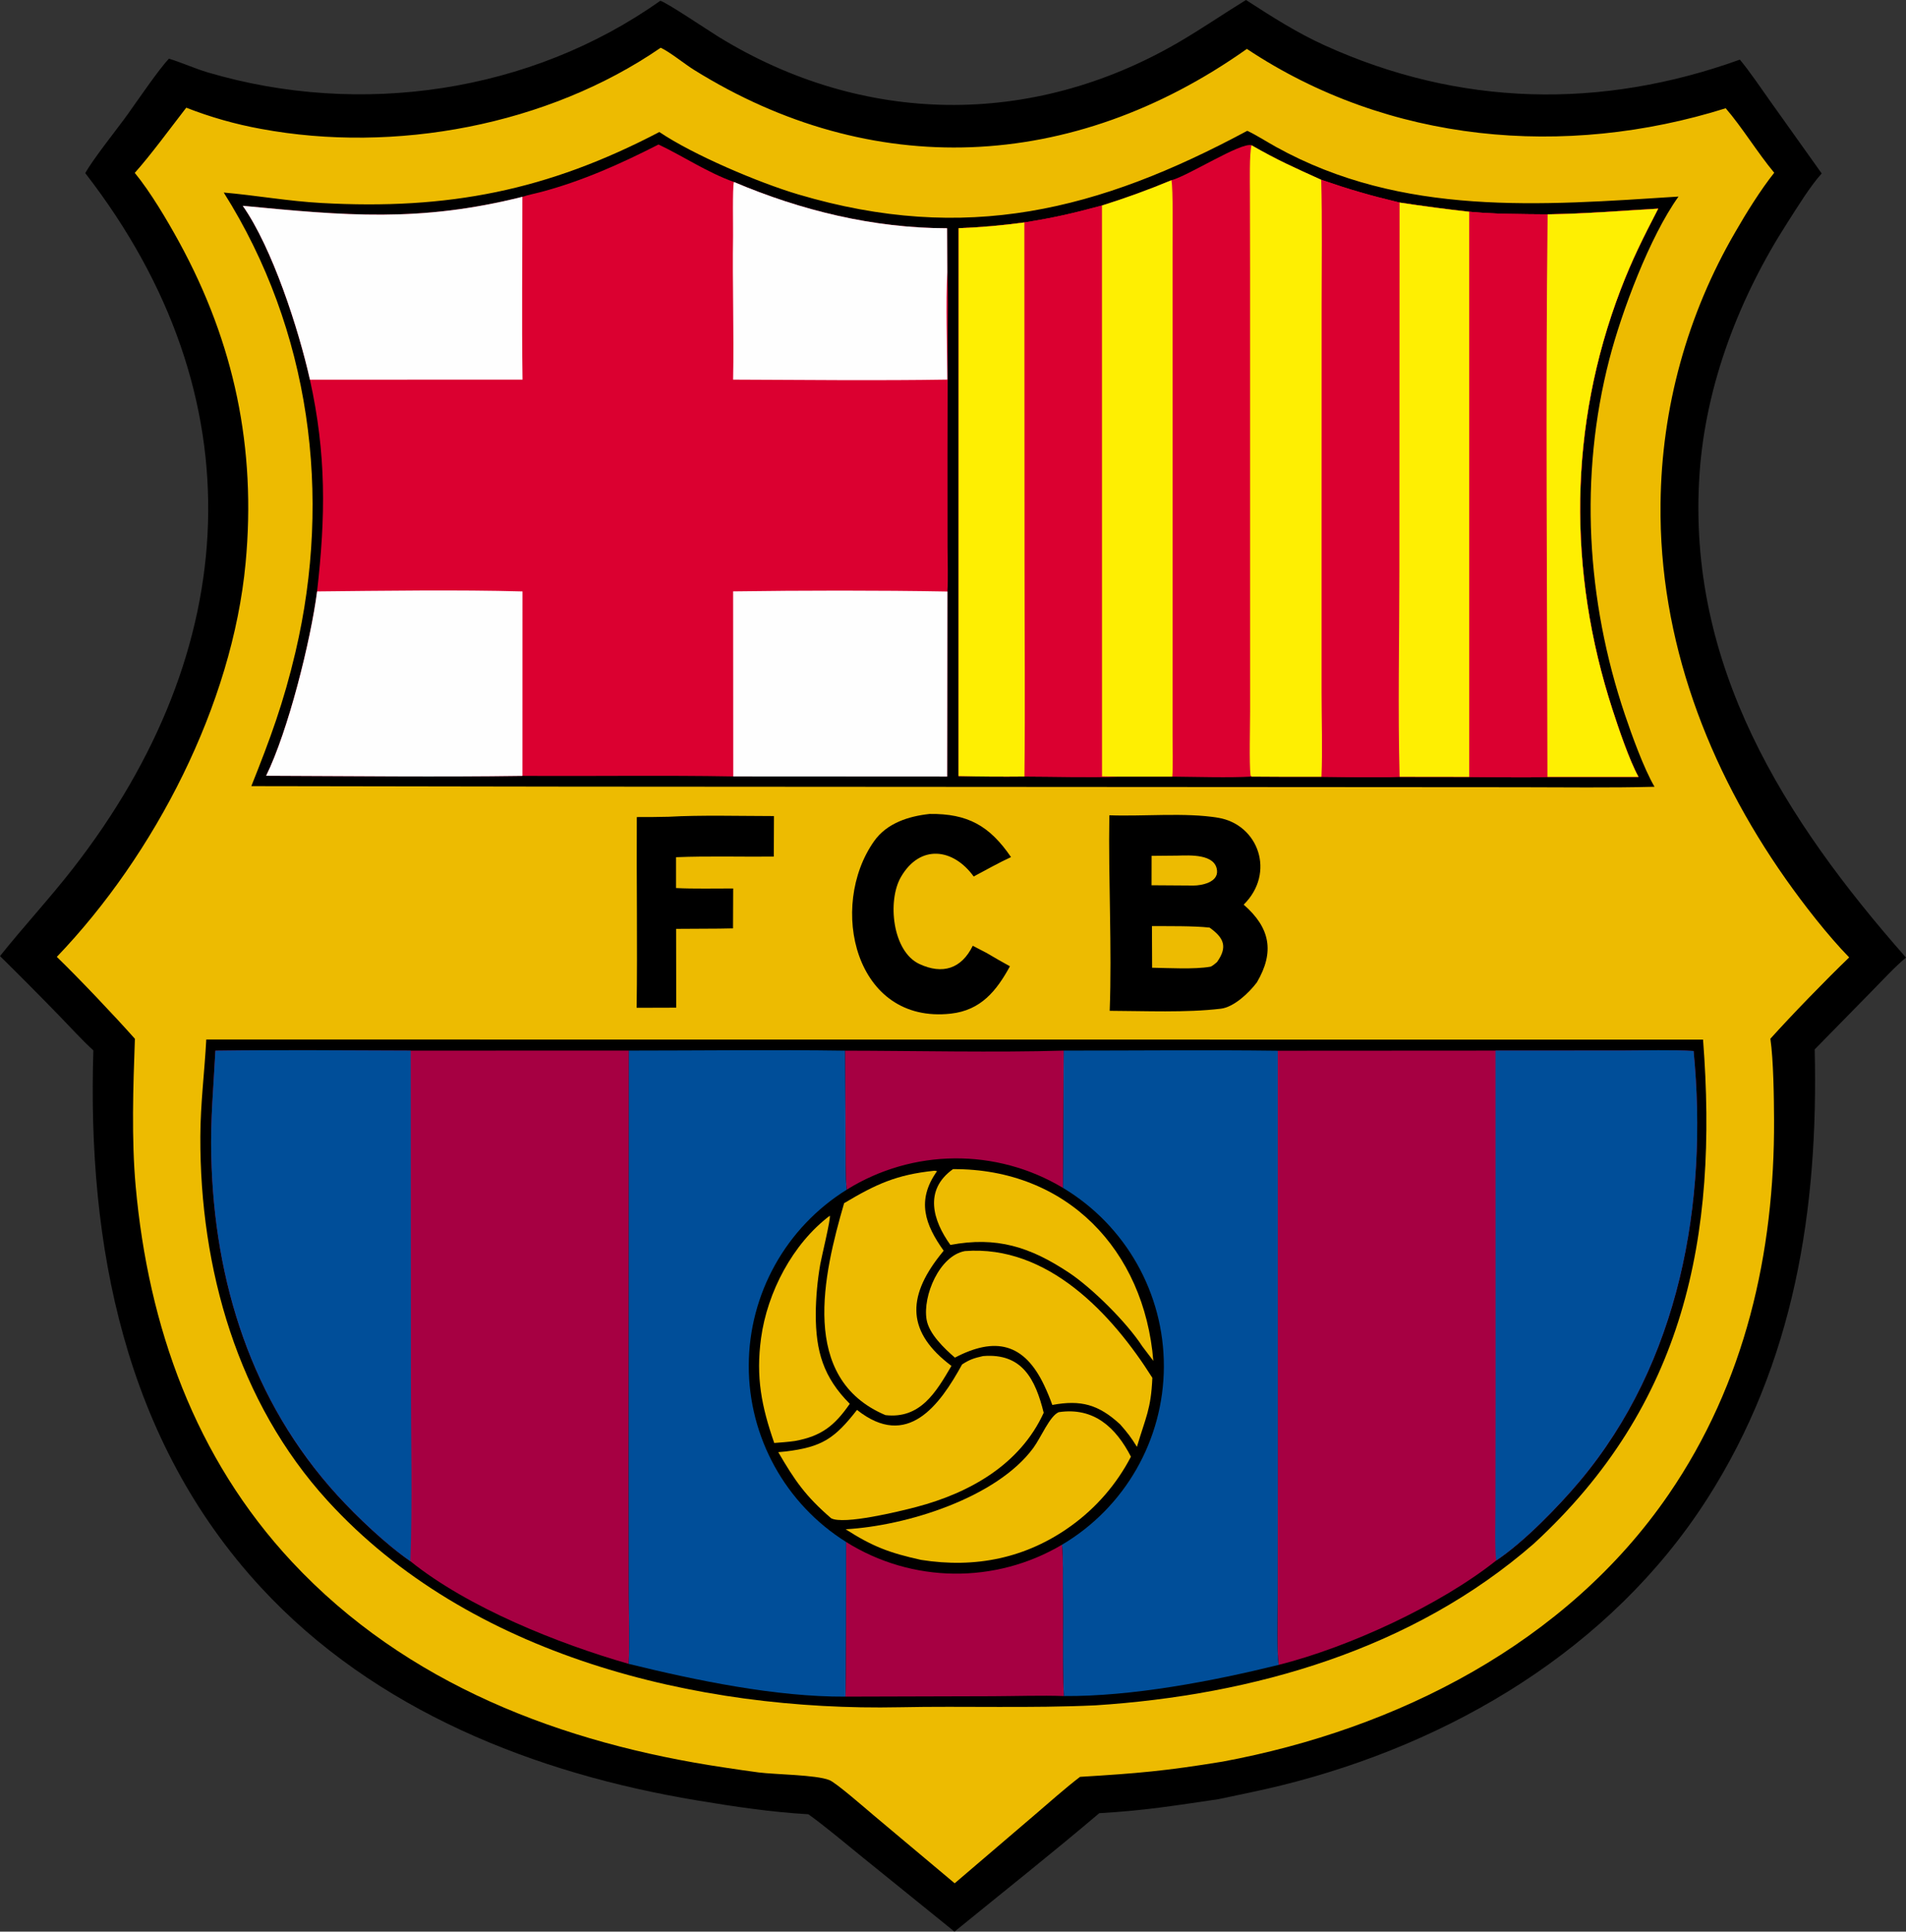
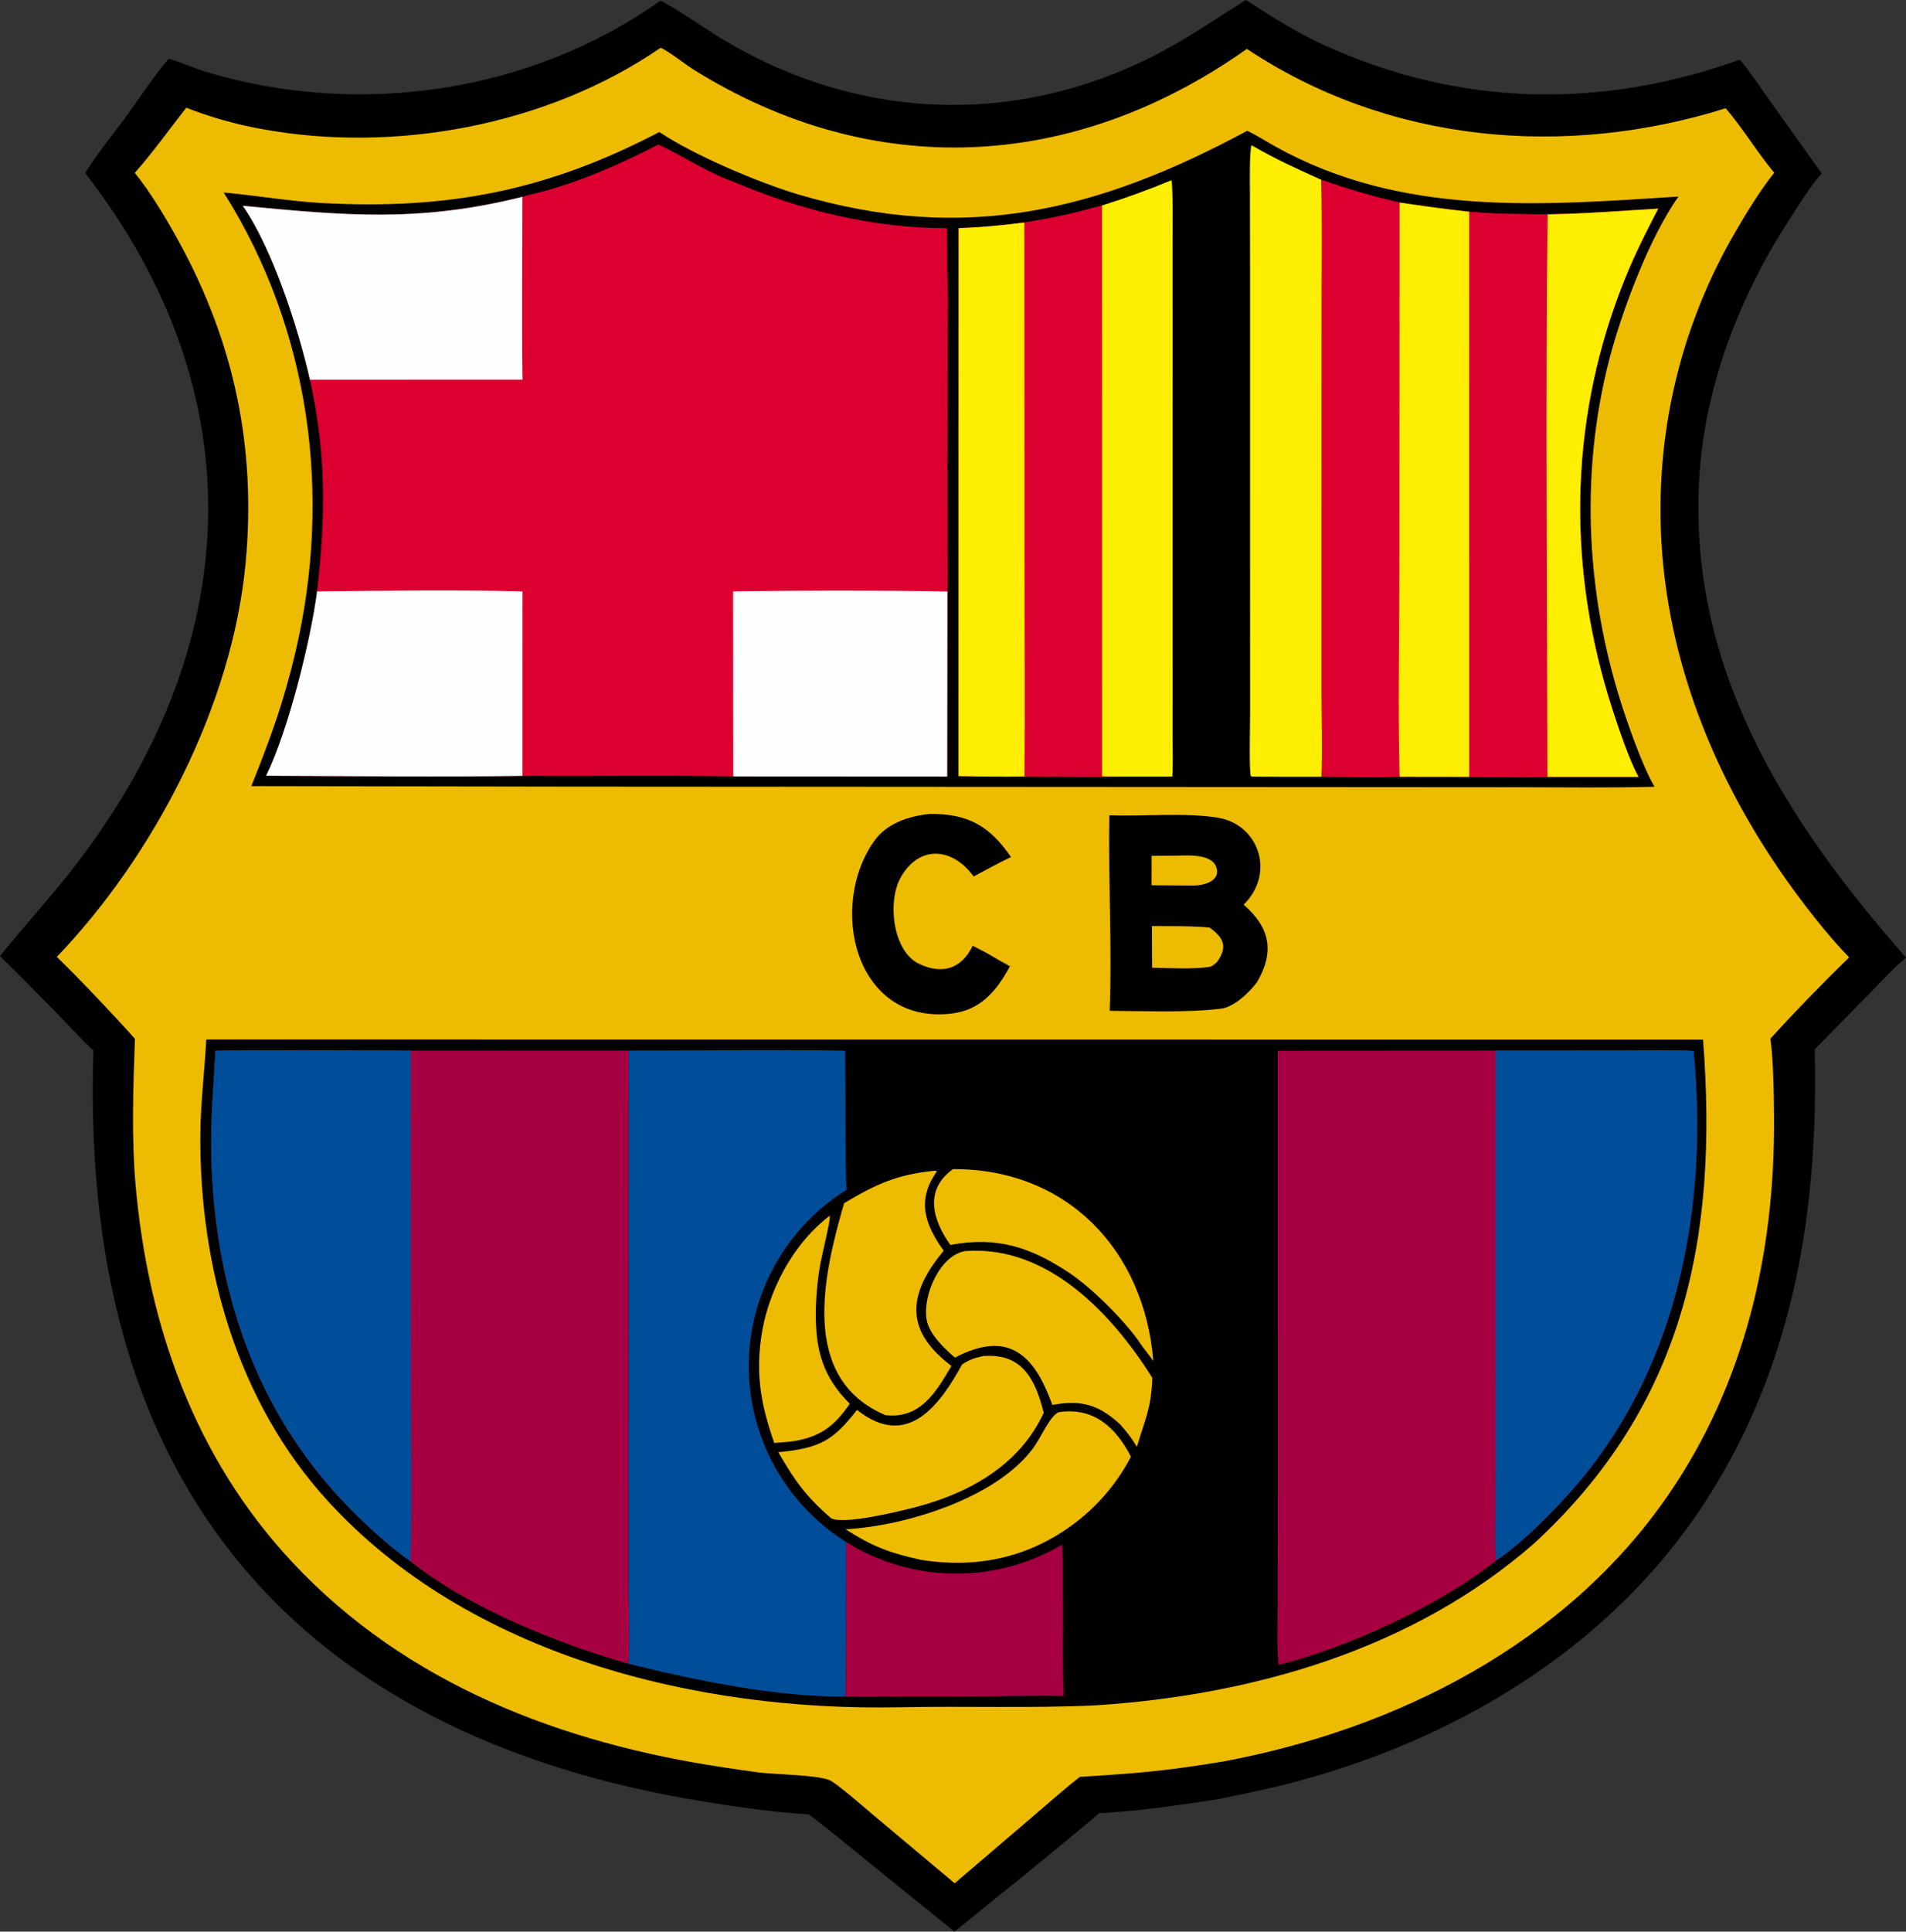
<svg xmlns="http://www.w3.org/2000/svg" width="1469.556" height="1488.677" viewBox="265.952 217.092 1469.556 1488.677">
  <rect x="265.952" y="217.092" width="1469.556" height="1488.677" fill="#333333" stroke="none" />
  <path fill="rgb(0,0,0)" id="element-0" d="M 1226.63,217.085 C 1246.58,229.986 1265.53,242.16 1287.26,252.033 C 1391.35,299.332 1500.61,301.481 1607.41,263.055 C 1614.74,271.742 1624.32,285.96 1631.06,295.405 L 1670.51,350.776 C 1661.57,360.588 1651.52,377.132 1644.2,388.486 C 1607.17,445.927 1581.01,513.514 1576.33,582.172 C 1566.27,729.836 1641.64,848.564 1735.51,955.072 C 1727.34,961.779 1716.21,973.764 1708.55,981.566 L 1665.11,1025.84 C 1668.11,1148.7 1649.43,1267.45 1582.02,1372.54 C 1507.94,1488.03 1384.64,1560.84 1253.34,1593.2 C 1237.26,1597.17 1221.39,1600.23 1205.26,1603.71 C 1171.55,1608.62 1148.51,1612.51 1113.52,1614.47 C 1078.07,1644.57 1038.2,1676.18 1001.88,1705.77 L 931.251,1648.68 C 918.167,1638.09 902.742,1625.03 889.212,1615.31 C 860.319,1613.66 831.739,1609.34 803.365,1604.63 C 678.396,1583.92 554.893,1535.37 467.262,1440.63 C 361.952,1326.77 333.172,1176.89 337.936,1026.59 C 330.033,1019.56 319.175,1007.66 311.578,999.856 C 296.538,984.378 281.329,969.065 265.954,953.92 C 284.08,931.213 303.981,909.819 322.182,886.457 C 453.031,718.501 465.861,523.577 331.689,350.528 C 338.024,339.162 356.251,316.596 364.514,305.042 C 371.913,294.697 388.688,270.095 396.235,262.312 C 406.264,265.373 416.274,269.98 426.417,272.971 C 543.769,307.571 675.022,288.583 775.01,217.716 C 778.749,218.204 812.53,240.882 819.828,245.373 C 931.12,313.854 1061.25,315.578 1174.29,249.904 C 1192.04,239.589 1208.89,227.98 1226.63,217.085" rgb="false" visible="true" skeleton="false" stroke-opacity="1" auto-skeleton="false" />
  <path fill="rgb(237,187,1)" id="element-1" d="M 775.356,253.889 C 782.336,257.049 793.756,266.395 801.003,270.908 C 937.467,355.907 1092.34,350.281 1227.32,254.781 C 1336.56,327.457 1472.49,339.387 1596.5,300.531 C 1609.1,315.113 1621.04,334.81 1633.91,350.244 C 1623.72,362.943 1612.05,381.654 1603.97,395.794 C 1566.84,459.428 1546.96,531.641 1546.26,605.308 C 1545.01,710.135 1582.82,809.376 1642.67,894.363 C 1656.45,913.926 1675.05,937.877 1691.7,954.953 C 1673.85,972.106 1647.42,999.303 1630.95,1017.62 C 1633.33,1033.98 1633.7,1063.27 1633.78,1079.92 C 1634.25,1182.94 1611.38,1282.95 1552.58,1368.7 C 1473.83,1483.55 1343.06,1549.76 1208.64,1574.73 C 1164.49,1581.96 1143.31,1583.76 1098.69,1586.48 C 1087.37,1595.06 1074.2,1606.87 1063.22,1616.22 L 1002.02,1668.51 L 939.351,1615.95 C 933.66,1611.18 910.657,1591.05 905.418,1588.97 C 895.009,1584.85 863.739,1584.73 850.854,1583.07 C 842.531,1582.01 832.992,1580.54 824.758,1579.32 C 699.375,1560.72 579.221,1515.24 491.083,1420.81 C 416.306,1340.7 380.319,1239.46 370.551,1131.24 C 367.264,1094.82 368.626,1054.33 369.959,1017.67 C 353.947,999.628 326.939,971.188 309.753,954.534 C 385.215,875.884 445.12,760.152 455.321,650.93 C 463.576,562.549 446.675,481.635 404.129,403.772 C 395.099,387.245 381.784,364.744 369.854,350.321 C 381.938,336.904 397.933,315.051 409.555,300.087 C 428.134,307.36 447.372,312.822 467.001,316.395 C 570.211,335.618 688.204,313.791 775.356,253.889" rgb="false" visible="true" skeleton="false" stroke-opacity="1" auto-skeleton="false" />
  <path fill="rgb(0,0,0)" id="element-2" d="M 424.998,1018.22 L 1579.03,1018.3 C 1590.84,1170.8 1564.68,1299.89 1448.62,1406.71 C 1355.19,1488.24 1232.41,1523.47 1110.6,1531.36 C 1060.38,1533.69 1009.78,1531.8 959.533,1532.83 C 802.973,1536.02 627.594,1493.13 518.619,1373.78 C 449.123,1297.67 420.032,1194.65 420.415,1093.06 C 420.511,1067.57 423.65,1043.47 424.998,1018.22" rgb="false" visible="true" skeleton="false" stroke-opacity="1" auto-skeleton="false" />
  <path fill="rgb(0,0,0)" id="element-3" d="M 1419.02,1026.77 L 1516.38,1026.72 C 1532.98,1026.7 1555.85,1026.03 1571.74,1027.08 C 1583.1,1144.08 1560.82,1267.14 1483.85,1358.73 C 1467.51,1378.17 1440.66,1405.76 1419.5,1419.78 C 1375.91,1454.4 1305.78,1486.59 1251.82,1500.19 C 1200.88,1512.74 1138.79,1524.62 1086.16,1524.2 C 1069.3,1523.6 1048.42,1524.28 1031.07,1524.34 L 917.772,1524.66 C 864.336,1524.97 802.372,1512.11 750.687,1499.41 C 696.414,1483.86 626.827,1456.08 582.354,1420.29 C 563.768,1407.51 541.101,1385.99 525.956,1369.38 C 459.919,1296.95 431.121,1204.95 428.858,1108.16 C 428.174,1078.9 430.554,1055.79 432.036,1026.84 C 481.706,1026.15 532.858,1026.63 582.616,1026.79 L 750.805,1026.76 C 805.9,1026.75 862.637,1026.01 917.591,1026.82 C 970.692,1026.9 1033.39,1028.33 1086.04,1026.77 C 1140.66,1026.78 1196.65,1026.16 1251.14,1026.87 L 1419.02,1026.77" rgb="false" visible="true" skeleton="false" stroke-opacity="1" auto-skeleton="false" />
  <path fill="rgb(166,0,66)" id="element-4" d="M 432.036,1026.84 C 481.706,1026.15 532.858,1026.63 582.616,1026.79 L 750.805,1026.76 L 750.653,1347.85 L 750.737,1445.2 C 750.781,1461.77 751.475,1483.24 750.687,1499.41 C 696.414,1483.86 626.827,1456.08 582.354,1420.29 C 563.768,1407.51 541.101,1385.99 525.956,1369.38 C 459.919,1296.95 431.121,1204.95 428.858,1108.16 C 428.174,1078.9 430.554,1055.79 432.036,1026.84" rgb="false" visible="true" skeleton="false" stroke-opacity="1" auto-skeleton="false" />
  <path fill="rgb(0,78,153)" id="element-5" d="M 432.036,1026.84 C 481.706,1026.15 532.858,1026.63 582.616,1026.79 L 582.761,1279.44 C 582.757,1324.21 584.002,1376.11 582.354,1420.29 C 563.768,1407.51 541.101,1385.99 525.956,1369.38 C 459.919,1296.95 431.121,1204.95 428.858,1108.16 C 428.174,1078.9 430.554,1055.79 432.036,1026.84" rgb="false" visible="true" skeleton="false" stroke-opacity="1" auto-skeleton="false" />
  <path fill="rgb(166,0,66)" id="element-6" d="M 1419.02,1026.77 L 1516.38,1026.72 C 1532.98,1026.7 1555.85,1026.03 1571.74,1027.08 C 1583.1,1144.08 1560.82,1267.14 1483.85,1358.73 C 1467.51,1378.17 1440.66,1405.76 1419.5,1419.78 C 1375.91,1454.4 1305.78,1486.59 1251.82,1500.19 C 1250.27,1489.37 1251.04,1462.99 1251.07,1450.74 L 1251.18,1358.2 L 1251.14,1026.87 L 1419.02,1026.77" rgb="false" visible="true" skeleton="false" stroke-opacity="1" auto-skeleton="false" />
  <path fill="rgb(0,78,153)" id="element-7" d="M 1419.02,1026.77 L 1516.38,1026.72 C 1532.98,1026.7 1555.85,1026.03 1571.74,1027.08 C 1583.1,1144.08 1560.82,1267.14 1483.85,1358.73 C 1467.51,1378.17 1440.66,1405.76 1419.5,1419.78 C 1418.37,1410.27 1418.96,1387.63 1418.97,1377.2 L 1419.08,1296.21 L 1419.02,1026.77" rgb="false" visible="true" skeleton="false" stroke-opacity="1" auto-skeleton="false" />
  <path fill="rgb(0,78,153)" id="element-8" d="M 750.805,1026.76 C 805.9,1026.75 862.637,1026.01 917.591,1026.82 L 917.944,1096.48 C 918.008,1105.91 917.741,1125.38 918.82,1133.94 C 871.915,1163.09 843.355,1214.36 843.262,1269.58 C 843.168,1324.81 871.555,1376.18 918.361,1405.49 C 918.353,1413.51 918.412,1523.41 917.772,1524.66 C 864.336,1524.97 802.372,1512.11 750.687,1499.41 C 751.475,1483.24 750.781,1461.77 750.737,1445.2 L 750.653,1347.85 L 750.805,1026.76" rgb="false" visible="true" skeleton="false" stroke-opacity="1" auto-skeleton="false" />
-   <path fill="rgb(0,78,153)" id="element-9" d="M 1086.04,1026.77 C 1140.66,1026.78 1196.65,1026.16 1251.14,1026.87 L 1251.18,1358.2 L 1251.07,1450.74 C 1251.04,1462.99 1250.27,1489.37 1251.82,1500.19 C 1200.88,1512.74 1138.79,1524.62 1086.16,1524.2 C 1084.95,1498.03 1085.86,1471.12 1085.46,1444.88 C 1085.27,1432.49 1085.84,1419.93 1084.75,1407.59 C 1133.31,1378.87 1163.16,1326.7 1163.31,1270.28 C 1163.46,1213.86 1133.89,1161.53 1085.48,1132.55 L 1086.04,1026.77" rgb="false" visible="true" skeleton="false" stroke-opacity="1" auto-skeleton="false" />
  <path fill="rgb(166,0,66)" id="element-10" d="M 918.361,1405.49 C 969.069,1437.24 1033.25,1438.05 1084.75,1407.59 C 1085.84,1419.93 1085.27,1432.49 1085.46,1444.88 C 1085.86,1471.12 1084.95,1498.03 1086.16,1524.2 C 1069.3,1523.6 1048.42,1524.28 1031.07,1524.34 L 917.772,1524.66 C 918.412,1523.41 918.353,1413.51 918.361,1405.49" rgb="false" visible="true" skeleton="false" stroke-opacity="1" auto-skeleton="false" />
-   <path fill="rgb(166,0,66)" id="element-11" d="M 917.591,1026.82 C 970.692,1026.9 1033.39,1028.33 1086.04,1026.77 L 1085.48,1132.55 C 1034.05,1101.76 969.728,1102.3 918.82,1133.94 C 917.741,1125.38 918.008,1105.91 917.944,1096.48 L 917.591,1026.82" rgb="false" visible="true" skeleton="false" stroke-opacity="1" auto-skeleton="false" />
  <path fill="rgb(237,187,1)" id="element-12" d="M 1023.91,1262.19 C 1054.13,1259.71 1064.23,1280.08 1070.66,1305.88 C 1052.41,1345.86 1013.39,1367.71 972.471,1378.48 C 959.915,1381.79 916.113,1392.49 906.707,1387.14 C 887.067,1370.16 878.811,1358.24 866.0,1336.23 C 867.837,1336.12 869.671,1335.96 871.498,1335.74 C 899.768,1332.33 909.446,1325.77 926.717,1303.68 C 965.558,1334.49 990.485,1300.1 1007.75,1268.62 C 1013.86,1264.66 1017.14,1263.74 1023.91,1262.19" rgb="false" visible="true" skeleton="false" stroke-opacity="1" auto-skeleton="false" />
  <path fill="rgb(237,187,1)" id="element-13" d="M 1009.9,1181.27 C 1073.66,1176.35 1123.25,1229.51 1154.44,1278.96 C 1153.38,1303.35 1149.32,1309.22 1142.54,1332.15 C 1138.08,1324.9 1135.17,1321.16 1129.63,1314.85 C 1112.98,1299.53 1099.45,1295.75 1077.3,1299.86 C 1075.47,1294.74 1073.39,1289.72 1071.06,1284.81 C 1055.57,1252.01 1033.18,1247.18 1002.2,1263.39 C 993.974,1256.25 982.219,1245.14 980.349,1234.01 C 977.29,1215.81 990.228,1184.87 1009.9,1181.27" rgb="false" visible="true" skeleton="false" stroke-opacity="1" auto-skeleton="false" />
  <path fill="rgb(237,187,1)" id="element-14" d="M 985.938,1119.4 C 987.165,1119.31 986.334,1119.32 988.41,1119.71 C 972.333,1142.2 979.186,1160.92 993.537,1181.0 C 992.487,1182.26 991.459,1183.54 990.453,1184.84 C 964.998,1217.34 965.313,1244.08 999.538,1269.77 C 987.641,1290.03 975.535,1310.8 948.614,1307.69 C 881.983,1279.45 900.8,1199.37 916.78,1144.35 C 941.537,1129.59 957.234,1122.43 985.938,1119.4" rgb="false" visible="true" skeleton="false" stroke-opacity="1" auto-skeleton="false" />
  <path fill="rgb(237,187,1)" id="element-15" d="M 1082.27,1305.42 C 1109.45,1301.37 1126.36,1317.35 1137.93,1339.73 C 1126.97,1360.79 1111.24,1379.0 1091.99,1392.91 C 1057.28,1418.04 1017.93,1425.92 976.047,1419.26 C 951.817,1413.9 938.844,1409.06 917.933,1395.66 C 964.88,1393.08 1034.4,1371.34 1062.62,1333.04 C 1068.6,1324.92 1075.3,1308.32 1082.27,1305.42" rgb="false" visible="true" skeleton="false" stroke-opacity="1" auto-skeleton="false" />
  <path fill="rgb(237,187,1)" id="element-16" d="M 1000.74,1118.11 C 1088.48,1117.69 1148.22,1180.53 1155.19,1265.88 L 1146.61,1254.59 C 1134.64,1236.17 1107.98,1209.77 1090.22,1197.97 C 1060.07,1177.94 1034.23,1169.85 998.721,1176.54 C 985.133,1157.69 978.157,1134.19 1000.74,1118.11" rgb="false" visible="true" skeleton="false" stroke-opacity="1" auto-skeleton="false" />
  <path fill="rgb(237,187,1)" id="element-17" d="M 905.737,1154.02 C 906.706,1155.88 899.165,1186.65 898.347,1191.62 C 896.182,1204.19 895.033,1216.91 894.913,1229.66 C 894.885,1258.54 900.756,1278.51 921.142,1298.98 C 909.339,1315.98 899.225,1323.91 878.874,1327.63 C 873.619,1328.41 868.207,1328.74 862.903,1329.17 C 853.098,1300.98 848.638,1278.44 852.745,1248.32 C 857.547,1213.09 877.067,1175.65 905.737,1154.02" rgb="false" visible="true" skeleton="false" stroke-opacity="1" auto-skeleton="false" />
  <path fill="rgb(0,0,0)" id="element-18" d="M 1227.62,317.895 C 1234.52,321.128 1242.86,326.489 1249.76,330.306 C 1347.16,384.238 1453.94,375.4 1560.11,368.591 C 1537.93,399.433 1516.23,457.373 1506.75,494.097 C 1483.46,584.234 1489.1,679.856 1518.75,767.798 C 1524.04,783.485 1533.33,809.303 1541.6,823.438 C 1507.29,824.344 1471.33,823.8 1436.87,823.794 L 1252.83,823.672 L 704.122,823.326 L 459.734,822.945 C 474.401,786.228 484.612,758.595 493.764,719.614 C 522.128,598.802 505.243,471.307 438.459,365.479 C 463.481,367.67 487.985,372.105 513.625,373.534 C 611.603,378.995 688.124,363.926 774.312,318.833 C 800.629,336.565 851.074,357.946 881.551,366.971 C 1010.49,405.156 1112.95,379.487 1227.62,317.895" rgb="false" visible="true" skeleton="false" stroke-opacity="1" auto-skeleton="false" />
  <path fill="rgb(219,0,48)" id="element-19" d="M 773.681,328.456 C 792.773,337.466 811.015,349.898 831.791,357.316 C 883.737,379.392 939.514,392.961 996.189,393.001 L 996.332,426.837 C 997.135,442.43 996.672,461.023 996.664,476.801 L 996.497,568.608 L 996.539,638.498 C 996.547,647.697 997.054,664.386 996.415,672.938 L 996.247,815.558 L 831.295,815.467 C 777.38,814.507 722.803,815.398 668.772,815.039 C 603.689,815.998 536.344,815.161 471.149,814.953 C 488.05,780.676 505.575,710.647 510.433,672.863 C 517.015,615.046 517.624,567.273 504.913,509.723 C 496.191,470.856 475.978,408.228 453.114,375.704 C 532.041,383.27 589.536,388.619 668.709,368.777 C 672.908,367.36 679.023,366.145 683.499,364.947 C 715.464,356.39 744.304,343.421 773.681,328.456" rgb="false" visible="true" skeleton="false" stroke-opacity="1" auto-skeleton="false" />
  <path fill="rgb(254,254,254)" id="element-20" d="M 510.433,672.863 C 560.012,672.37 619.454,671.487 668.801,672.874 L 668.772,815.039 C 603.689,815.998 536.344,815.161 471.149,814.953 C 488.05,780.676 505.575,710.647 510.433,672.863" rgb="false" visible="true" skeleton="false" stroke-opacity="1" auto-skeleton="false" />
  <path fill="rgb(254,254,254)" id="element-21" d="M 668.709,368.777 C 668.77,415.343 668.135,463.253 668.829,509.653 L 504.913,509.723 C 496.191,470.856 475.978,408.228 453.114,375.704 C 532.041,383.27 589.536,388.619 668.709,368.777" rgb="false" visible="true" skeleton="false" stroke-opacity="1" auto-skeleton="false" />
  <path fill="rgb(254,254,254)" id="element-22" d="M 831.199,672.832 C 884.3,672.078 943.402,671.986 996.415,672.938 L 996.247,815.558 L 831.295,815.467 L 831.199,672.832" rgb="false" visible="true" skeleton="false" stroke-opacity="1" auto-skeleton="false" />
-   <path fill="rgb(254,254,254)" id="element-23" d="M 831.791,357.316 C 883.737,379.392 939.514,392.961 996.189,393.001 L 996.332,426.837 C 995.08,450.569 996.195,485.148 996.363,509.639 C 942.418,510.523 885.221,509.862 831.184,509.666 C 831.937,473.291 830.574,435.626 831.143,399.177 C 831.255,391.994 830.606,362.508 831.791,357.316" rgb="false" visible="true" skeleton="false" stroke-opacity="1" auto-skeleton="false" />
-   <path fill="rgb(219,0,48)" id="element-24" d="M 1169.13,355.991 C 1182.1,352.59 1222.55,326.636 1230.86,329.004 C 1251.67,340.928 1263.05,345.823 1284.64,355.636 C 1307.79,363.569 1321.3,367.439 1345.04,373.194 C 1362.88,375.91 1380.78,378.273 1398.72,380.281 C 1418.65,382.189 1439.15,382.112 1459.2,382.299 C 1489.94,381.759 1514.39,379.634 1544.44,377.904 C 1532.88,400.24 1524.39,417.008 1515.45,440.408 C 1475.37,545.326 1474.63,657.27 1509.14,763.785 C 1513.64,777.689 1522.25,803.342 1529.25,815.791 L 1459.05,815.806 C 1441.34,816.568 1416.94,815.829 1398.75,815.806 L 1345.08,815.733 C 1327.42,816.58 1303.0,815.841 1284.82,815.728 C 1266.85,815.797 1248.88,815.752 1230.91,815.593 C 1213.91,816.576 1187.5,815.768 1169.82,815.624 L 1127.23,815.621 C 1105.06,816.365 1078.33,815.582 1055.8,815.524 C 1038.86,815.701 1021.93,815.591 1005.0,815.192 L 1005.08,392.963 C 1023.55,392.185 1037.38,390.958 1055.74,388.529 C 1079.3,384.743 1092.36,381.7 1115.59,375.471 C 1133.72,369.788 1151.58,363.288 1169.13,355.991" rgb="false" visible="true" skeleton="false" stroke-opacity="1" auto-skeleton="false" />
  <path fill="rgb(219,0,48)" id="element-25" d="M 1284.64,355.636 C 1307.79,363.569 1321.3,367.439 1345.04,373.194 C 1362.88,375.91 1380.78,378.273 1398.72,380.281 C 1418.65,382.189 1439.15,382.112 1459.2,382.299 C 1489.94,381.759 1514.39,379.634 1544.44,377.904 C 1532.88,400.24 1524.39,417.008 1515.45,440.408 C 1475.37,545.326 1474.63,657.27 1509.14,763.785 C 1513.64,777.689 1522.25,803.342 1529.25,815.791 L 1459.05,815.806 C 1441.34,816.568 1416.94,815.829 1398.75,815.806 L 1345.08,815.733 C 1327.42,816.58 1303.0,815.841 1284.82,815.728 C 1285.72,796.421 1284.91,770.848 1284.9,750.969 L 1284.9,624.495 L 1284.94,453.282 C 1284.94,421.279 1285.46,387.485 1284.64,355.636" rgb="false" visible="true" skeleton="false" stroke-opacity="1" auto-skeleton="false" />
  <path fill="rgb(219,0,48)" id="element-26" d="M 1459.2,382.299 C 1489.94,381.759 1514.39,379.634 1544.44,377.904 C 1532.88,400.24 1524.39,417.008 1515.45,440.408 C 1475.37,545.326 1474.63,657.27 1509.14,763.785 C 1513.64,777.689 1522.25,803.342 1529.25,815.791 L 1459.05,815.806 C 1441.34,816.568 1416.94,815.829 1398.75,815.806 L 1398.72,380.281 C 1418.65,382.189 1439.15,382.112 1459.2,382.299" rgb="false" visible="true" skeleton="false" stroke-opacity="1" auto-skeleton="false" />
  <path fill="rgb(254,239,2)" id="element-27" d="M 1459.2,382.299 C 1489.94,381.759 1514.39,379.634 1544.44,377.904 C 1532.88,400.24 1524.39,417.008 1515.45,440.408 C 1475.37,545.326 1474.63,657.27 1509.14,763.785 C 1513.64,777.689 1522.25,803.342 1529.25,815.791 L 1459.05,815.806 C 1458.88,672.129 1457.55,525.764 1459.2,382.299" rgb="false" visible="true" skeleton="false" stroke-opacity="1" auto-skeleton="false" />
  <path fill="rgb(254,239,2)" id="element-28" d="M 1345.04,373.194 C 1362.88,375.91 1380.78,378.273 1398.72,380.281 L 1398.75,815.806 L 1345.08,815.733 C 1343.7,765.464 1344.88,709.041 1344.89,658.333 L 1345.04,373.194" rgb="false" visible="true" skeleton="false" stroke-opacity="1" auto-skeleton="false" />
  <path fill="rgb(219,0,48)" id="element-29" d="M 1055.74,388.529 C 1079.3,384.743 1092.36,381.7 1115.59,375.471 L 1115.63,815.399 L 1127.23,815.621 C 1105.06,816.365 1078.33,815.582 1055.8,815.524 C 1038.86,815.701 1021.93,815.591 1005.0,815.192 L 1005.08,392.963 C 1023.55,392.185 1037.38,390.958 1055.74,388.529" rgb="false" visible="true" skeleton="false" stroke-opacity="1" auto-skeleton="false" />
  <path fill="rgb(254,239,2)" id="element-30" d="M 1005.08,392.963 C 1023.55,392.185 1037.38,390.958 1055.74,388.529 L 1055.87,649.935 C 1055.86,704.799 1056.44,760.736 1055.8,815.524 C 1038.86,815.701 1021.93,815.591 1005.0,815.192 L 1005.08,392.963" rgb="false" visible="true" skeleton="false" stroke-opacity="1" auto-skeleton="false" />
  <path fill="rgb(254,239,2)" id="element-31" d="M 1230.86,329.004 C 1251.67,340.928 1263.05,345.823 1284.64,355.636 C 1285.46,387.485 1284.94,421.279 1284.94,453.282 L 1284.9,624.495 L 1284.9,750.969 C 1284.91,770.848 1285.72,796.421 1284.82,815.728 C 1266.85,815.797 1248.88,815.752 1230.91,815.593 L 1230.14,814.647 C 1229.03,805.599 1229.82,775.89 1229.81,765.171 L 1229.79,656.356 L 1229.78,424.62 L 1229.67,365.808 C 1229.66,357.524 1229.19,336.07 1230.86,329.004" rgb="false" visible="true" skeleton="false" stroke-opacity="1" auto-skeleton="false" />
  <path fill="rgb(254,239,2)" id="element-32" d="M 1169.13,355.991 C 1170.52,361.763 1170.0,399.806 1170.01,408.474 L 1170.02,529.034 L 1170.02,722.546 L 1170.01,784.016 C 1170.01,792.612 1170.44,807.752 1169.82,815.624 L 1127.23,815.621 L 1115.63,815.399 L 1115.59,375.471 C 1133.72,369.788 1151.58,363.288 1169.13,355.991" rgb="false" visible="true" skeleton="false" stroke-opacity="1" auto-skeleton="false" />
  <path fill="rgb(0,0,0)" id="element-33" d="M 1121.26,845.414 C 1147.14,846.404 1180.01,843.121 1205.16,847.319 C 1236.36,852.525 1249.59,889.888 1224.84,914.292 C 1245.31,932.069 1248.83,950.738 1235.03,974.189 C 1228.88,982.369 1217.25,993.291 1207.23,994.48 C 1180.23,997.685 1148.78,996.197 1121.54,996.103 C 1123.38,948.409 1120.43,894.108 1121.26,845.414" rgb="false" visible="true" skeleton="false" stroke-opacity="1" auto-skeleton="false" />
  <path fill="rgb(237,187,1)" id="element-34" d="M 1154.12,930.827 C 1167.33,930.906 1185.9,930.598 1198.55,931.97 C 1209.58,939.834 1212.71,946.809 1204.24,958.599 C 1203.11,959.577 1200.37,961.906 1199.11,962.129 C 1186.84,964.291 1166.52,963.1 1154.25,962.905 L 1154.12,930.827" rgb="false" visible="true" skeleton="false" stroke-opacity="1" auto-skeleton="false" />
  <path fill="rgb(237,187,1)" id="element-35" d="M 1173.73,876.499 C 1183.41,876.267 1203.0,875.042 1204.3,887.968 C 1205.22,897.095 1192.36,899.592 1186.11,899.559 L 1153.81,899.342 L 1153.85,876.682 L 1173.73,876.499" rgb="false" visible="true" skeleton="false" stroke-opacity="1" auto-skeleton="false" />
  <path fill="rgb(0,0,0)" id="element-36" d="M 982.716,844.391 C 1012.26,844.0 1029.09,853.709 1045.46,877.64 C 1036.44,881.773 1025.56,887.871 1016.67,892.584 C 1000.92,870.787 975.318,867.478 960.559,893.019 C 950.039,911.223 953.885,950.348 974.888,960.068 C 992.751,968.335 1007.27,963.702 1015.97,945.97 L 1026.83,951.62 C 1032.7,955.114 1038.64,958.505 1044.63,961.792 C 1034.3,980.675 1022.28,995.679 999.121,998.275 C 924.91,1006.59 904.374,915.592 939.911,865.347 C 949.721,851.476 966.434,846.128 982.716,844.391" rgb="false" visible="true" skeleton="false" stroke-opacity="1" auto-skeleton="false" />
-   <path fill="rgb(0,0,0)" id="element-37" d="M 781.59,846.551 C 805.822,845.15 837.87,846.008 862.689,846.019 L 862.554,877.258 C 837.935,877.509 811.593,876.719 787.166,877.724 L 787.172,901.495 C 800.628,902.194 817.522,901.783 831.238,901.818 L 831.113,932.565 L 820.5,932.757 L 787.243,932.942 L 787.335,993.687 L 756.815,993.78 C 757.479,945.214 756.658,895.572 756.94,846.79 C 765.157,846.827 773.375,846.748 781.59,846.551" rgb="false" visible="true" skeleton="false" stroke-opacity="1" auto-skeleton="false" />
</svg>